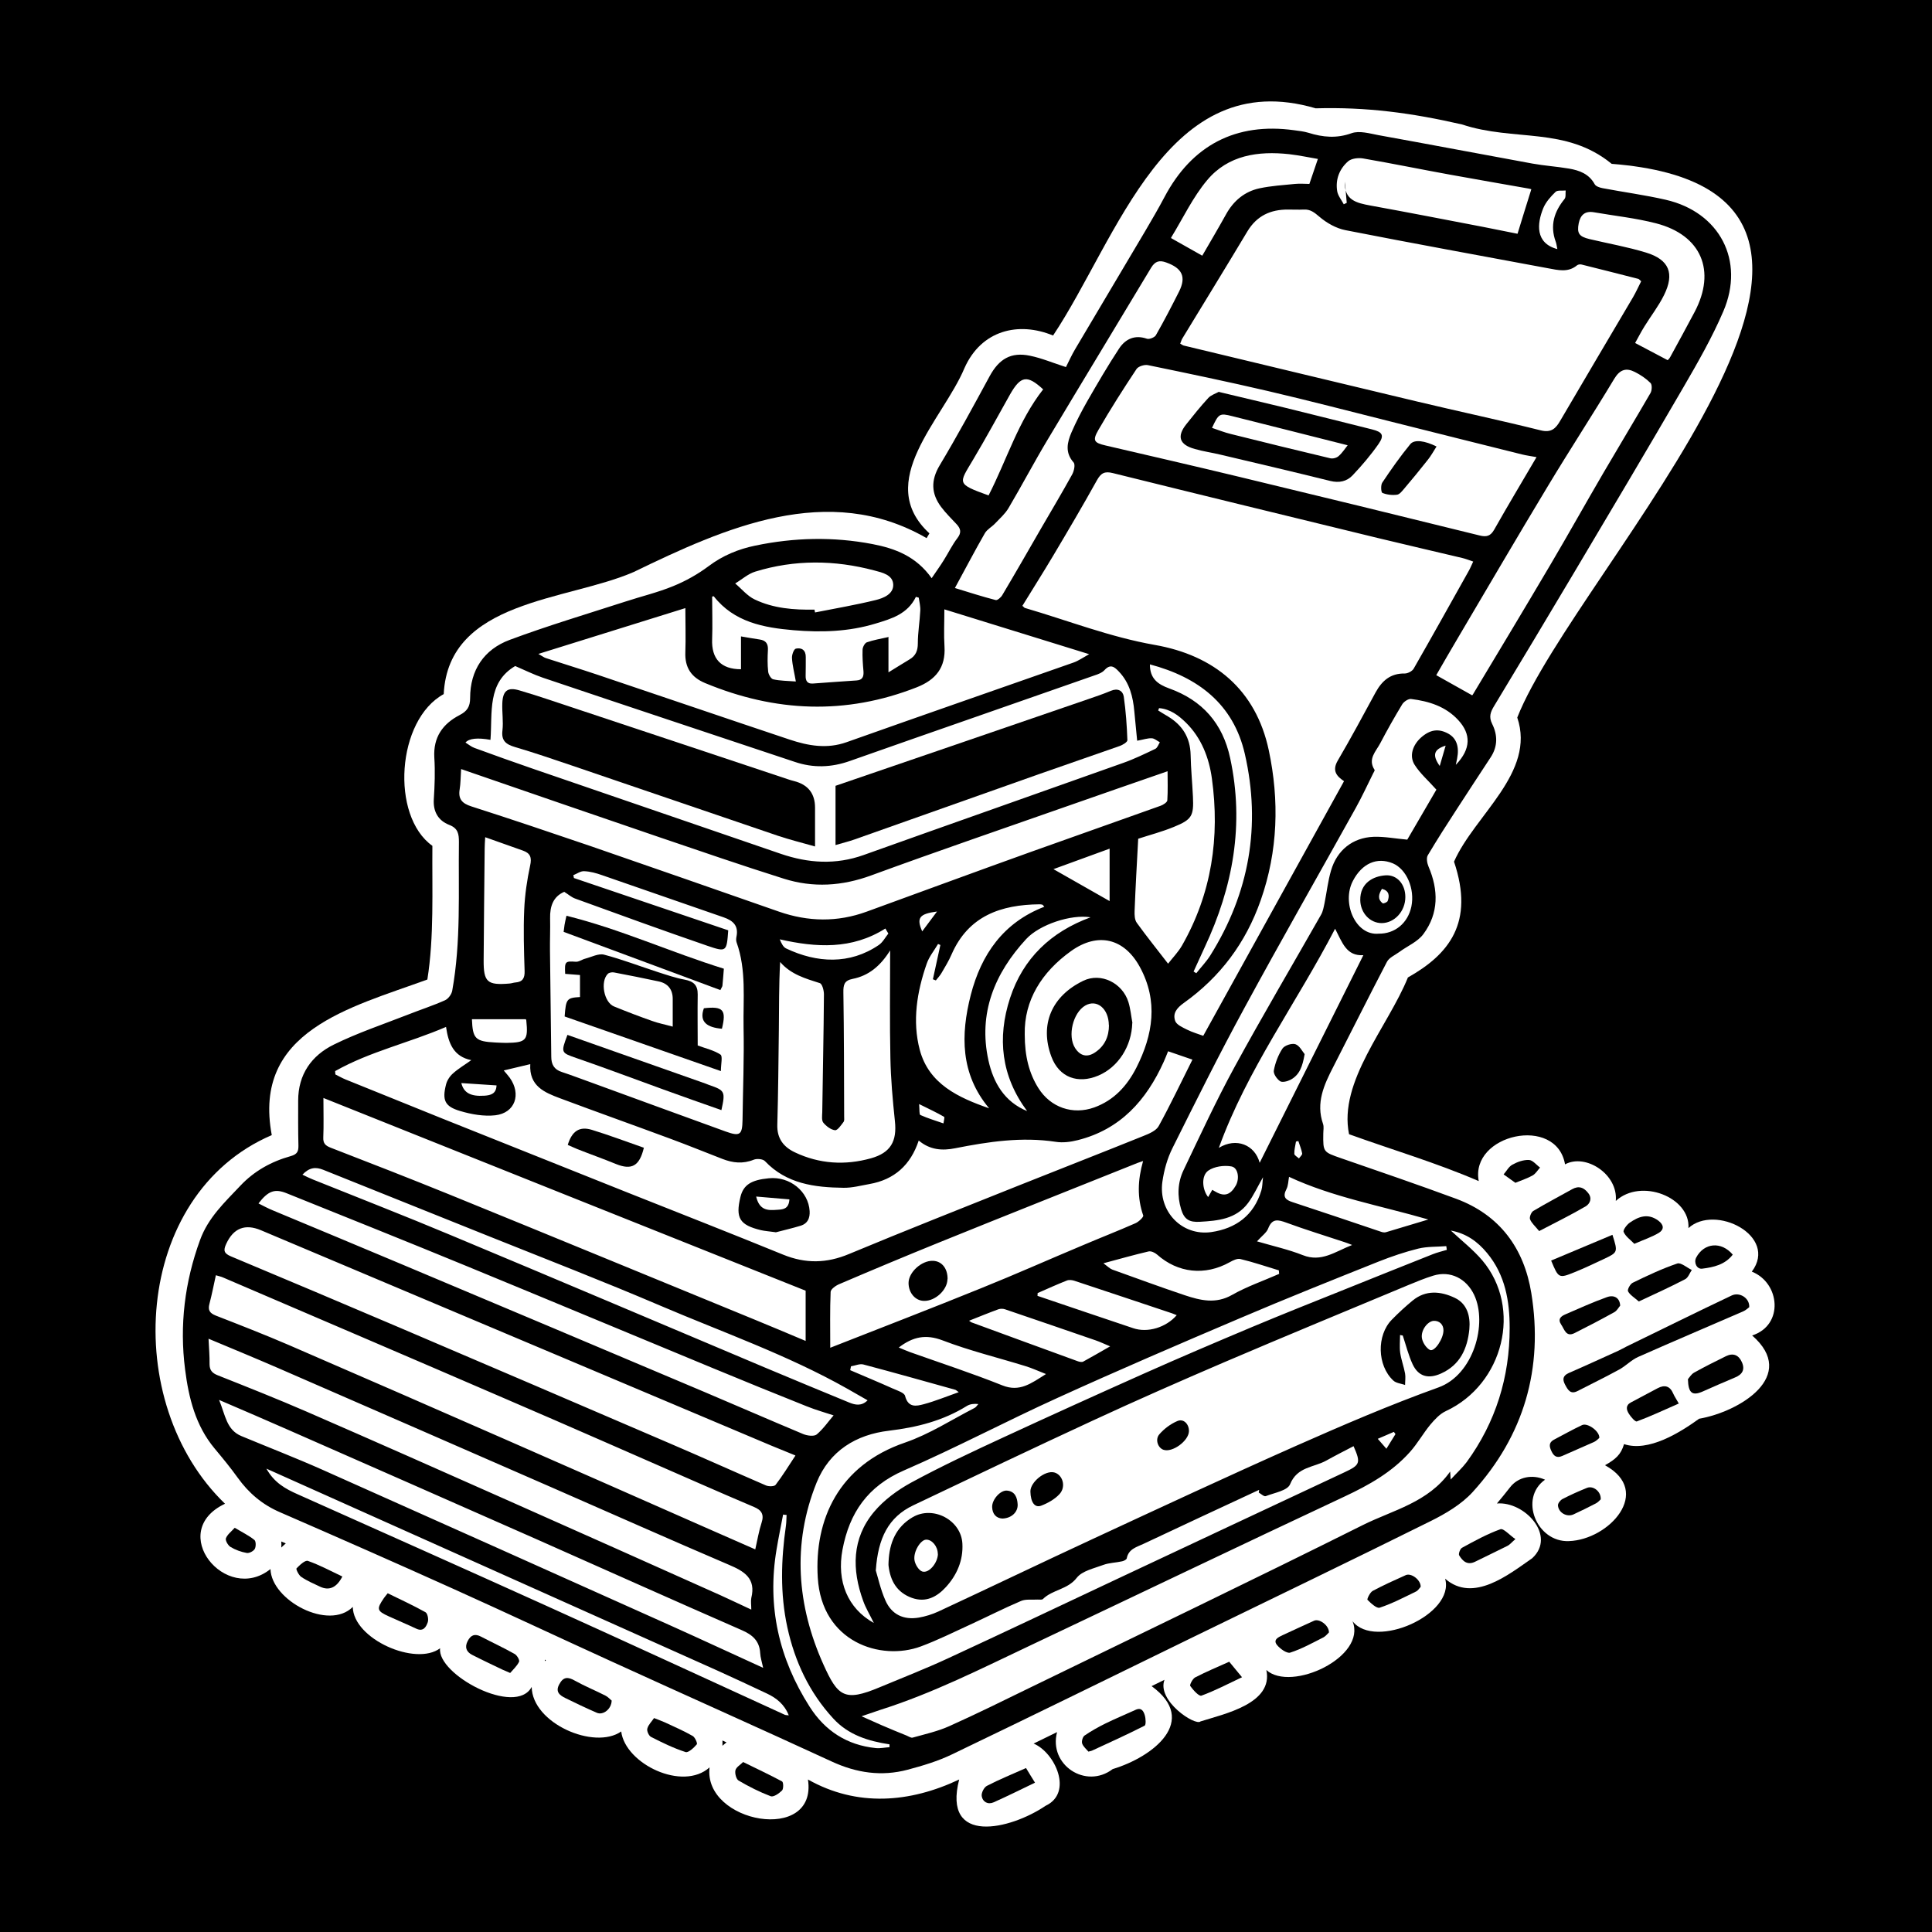
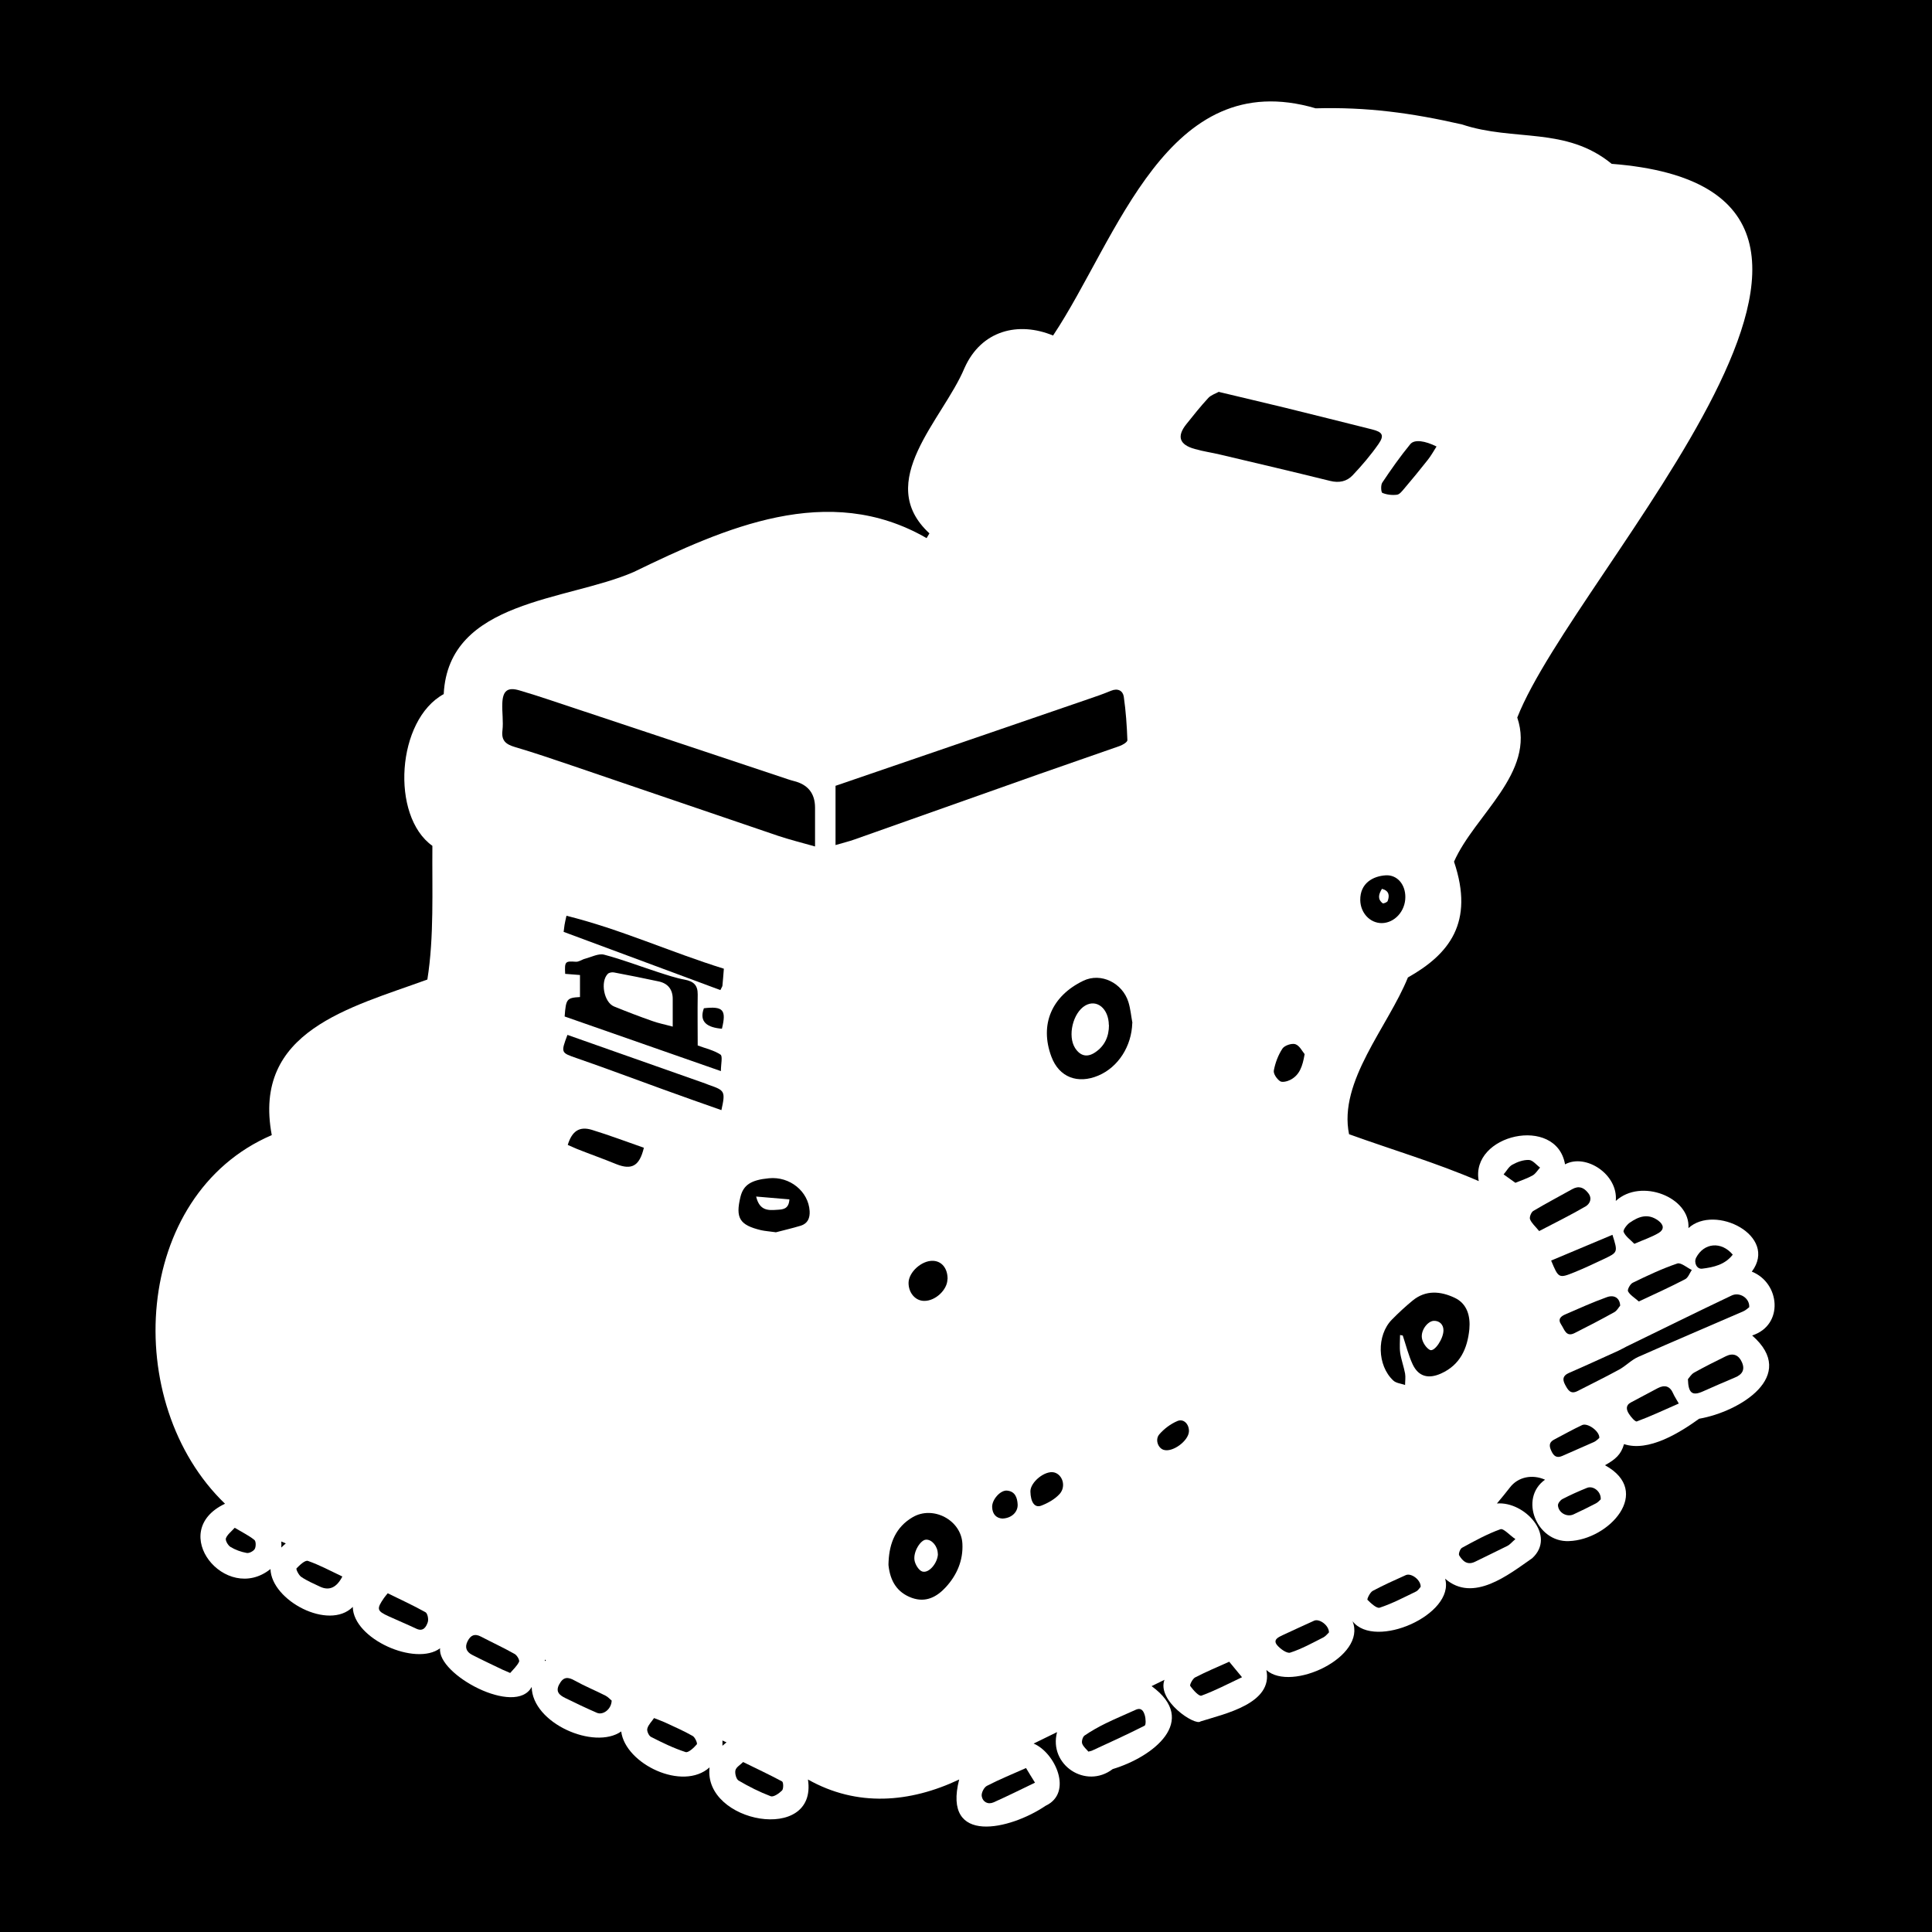
<svg xmlns="http://www.w3.org/2000/svg" viewBox="0 0 150 150">
  <defs>
    <style>      .cls-1 {        fill: #fff;      }    </style>
  </defs>
  <g>
    <g id="Capa_1">
      <rect height="150" width="150" />
      <path d="M136.05,103.68c2.46-.8,2.16-4.08-.04-4.95,2.08-2.78-2.86-5.27-4.92-3.38.16-2.39-3.68-3.91-5.64-2.11.19-2.07-2.34-3.71-3.94-2.84-.67-3.85-7.39-2.33-6.7,1.3-3.28-1.42-6.75-2.44-10.07-3.64-.84-4.1,3.02-8.34,4.57-12.17,3.19-1.8,5.18-4.25,3.58-8.99,1.59-3.62,6.36-6.91,4.91-11.19,4.54-11.54,33.73-40.93,7.33-42.99-3.57-2.92-7.56-1.71-11.63-3.06-3.93-.9-7.4-1.36-11.35-1.25-11.54-3.39-15.37,10.11-20.39,17.64-2.68-1.11-5.57-.42-6.88,2.53-1.67,3.99-7.07,8.82-2.72,12.83-.08.13-.15.25-.22.37-7.65-4.42-15.7-.78-22.74,2.63-5.19,2.26-14.38,2.16-14.75,9.48-3.66,2-4.14,9.46-.88,11.78-.03,3.47.14,7.06-.39,10.38-6,2.19-13.6,3.98-12.08,12.08-10.82,4.64-11.76,20.79-3.63,28.62-4.57,2.16.07,7.84,3.53,5.07.07,2.44,4.53,4.81,6.39,2.94.04,2.5,4.89,4.63,6.78,3.21-.26,2.03,5.87,5.33,7.11,3,.04,2.83,4.87,4.92,6.95,3.46.32,2.52,4.77,4.67,6.86,2.79-.51,4.32,8.4,5.95,7.64.94,3.81,2.15,7.92,1.81,11.74,0-1.32,5.14,3.97,3.9,6.71,2.04,2.16-1.01.74-4.13-.93-4.83.61-.3,1.22-.59,1.82-.89-.67,2.55,2.24,4.46,4.32,2.87,3.13-.94,6.73-3.74,3.02-6.44l1-.49c-.61,1.63,2.4,3.61,2.8,3.23,1.86-.59,5.66-1.38,5.11-3.99,1.93,1.74,7.82-1.02,6.69-3.79,1.74,2.24,7.97-.52,7.19-3.3,2.18,1.9,4.92-.31,6.76-1.59,1.9-1.74-.59-4.43-2.74-4.25.35-.41.68-.82,1-1.23.64-.85,1.76-1.05,2.73-.62h.01c-2.05,1.45-.65,4.88,1.85,4.77,3.11-.1,6.54-3.84,2.8-5.89.82-.46,1.24-.82,1.48-1.64,1.89.63,4.32-.88,5.83-1.97,3.13-.54,7.73-3.32,4.11-6.47ZM21.84,119.68c.12.05.23.1.35.15-.11.09-.23.21-.35.32.01-.16.01-.31,0-.47ZM42.31,128.86s.06.03.08.04c-.03.02-.06.05-.09.07,0-.04,0-.08,0-.11ZM56.28,135.38c-.06.05-.13.11-.19.16.01-.14,0-.27,0-.41.11.05.21.1.32.15-.04.03-.09.06-.13.1Z" class="cls-1" />
      <g>
-         <path d="M72.32,44.91c.37-.55.68-.97.95-1.41.36-.57.66-1.2,1.07-1.73.32-.42.25-.72-.06-1.06-.41-.44-.85-.87-1.21-1.35-.77-1.03-.81-2.06-.12-3.22,1.36-2.27,2.62-4.6,3.88-6.92.73-1.35,1.66-1.91,3.14-1.6.93.19,1.81.57,2.79.88.22-.43.44-.93.72-1.4,1.81-3.06,3.63-6.11,5.44-9.17.51-.87,1.02-1.74,1.49-2.63,2.13-4.03,5.55-5.81,10.06-5.19.37.05.76.09,1.12.2,1.12.35,2.19.45,3.35.03.6-.21,1.39.02,2.07.15,3.99.72,7.98,1.48,11.97,2.21.94.17,1.9.23,2.84.39.81.14,1.55.41,1.99,1.21.09.17.4.27.62.31,1.63.31,3.29.53,4.9.9,4.18.96,6.16,4.72,4.47,8.66-.87,2.03-1.98,3.97-3.09,5.88-2.81,4.84-5.67,9.65-8.53,14.46-2.05,3.45-4.11,6.88-6.18,10.31-.28.46-.42.84-.15,1.38.43.86.44,1.75-.11,2.59-.88,1.35-1.77,2.69-2.64,4.04-.77,1.18-1.53,2.37-2.25,3.58-.12.21-.05.61.06.87.78,1.82.8,3.62-.39,5.23-.44.61-1.26.94-1.89,1.41-.33.24-.78.43-.95.76-1.41,2.7-2.77,5.43-4.16,8.14-.72,1.4-1.37,2.8-.8,4.44.08.23.02.5.02.75-.02,1.45-.01,1.43,1.4,1.92,2.98,1.03,5.96,2.05,8.91,3.14,3.4,1.26,5.28,3.86,5.84,7.32.95,5.84-.56,11.07-4.56,15.46-.87.95-2.09,1.67-3.26,2.25-6.12,3.04-12.27,6-18.41,8.99-6.25,3.05-12.5,6.12-18.77,9.13-1.08.52-2.26.87-3.42,1.18-2.03.54-3.97.25-5.88-.63-5.7-2.63-11.43-5.18-17.14-7.79-4.06-1.85-8.1-3.75-12.16-5.58-4.5-2.03-9.02-4.02-13.55-5.99-1.37-.59-2.43-1.49-3.29-2.69-.56-.78-1.17-1.52-1.78-2.25-1.49-1.78-2.02-3.94-2.3-6.15-.44-3.43-.03-6.78,1.16-10.04.63-1.74,1.91-2.93,3.12-4.21,1.09-1.16,2.42-1.89,3.92-2.31.51-.14.61-.37.6-.83-.03-1.16-.02-2.32-.02-3.48,0-2.04,1.04-3.5,2.77-4.35,1.85-.91,3.82-1.57,5.74-2.32.96-.38,1.95-.7,2.89-1.12.25-.11.51-.46.56-.74.69-3.82.47-7.68.52-11.54,0-.61-.05-1.07-.76-1.34-.84-.33-1.25-1.02-1.19-1.98.07-1.08.11-2.17.04-3.25-.09-1.57.65-2.61,1.96-3.29.58-.3.82-.64.82-1.33,0-2.17,1.08-3.77,3.07-4.51,2.95-1.1,5.97-2,8.97-2.97,1.25-.41,2.53-.71,3.74-1.21.96-.39,1.9-.92,2.73-1.54,1.1-.83,2.32-1.33,3.63-1.6,3.02-.63,6.06-.7,9.09-.12,1.77.34,3.4.95,4.61,2.66ZM79.4,47.05c.1.09.13.14.17.15,3.35.98,6.61,2.26,10.08,2.87,4.62.81,7.86,3.47,8.86,8.19.82,3.88.72,7.8-.63,11.64-1.16,3.31-3.15,5.96-5.97,7.97-.56.4-.87.81-.67,1.39.1.3.58.51.92.68.42.21.88.34,1.26.48,3.65-6.61,7.28-13.17,10.93-19.77-.53-.36-.97-.78-.48-1.61,1.02-1.74,1.97-3.51,2.93-5.28.5-.91,1.16-1.49,2.27-1.47.23,0,.58-.18.69-.38,1.44-2.51,2.85-5.05,4.27-7.58.12-.21.21-.44.35-.73-.35-.12-.6-.22-.86-.28-2.18-.52-4.37-1.02-6.55-1.55-6.86-1.67-13.72-3.34-20.57-5.04-.64-.16-.92,0-1.23.55-1.1,1.98-2.25,3.93-3.41,5.88-.78,1.31-1.6,2.6-2.39,3.89ZM91.65,26.69c.13.07.19.13.26.14,6.05,1.45,12.09,2.91,18.14,4.35,3.18.76,6.39,1.44,9.56,2.23.83.21,1.18-.14,1.53-.75,1.87-3.2,3.76-6.38,5.64-9.57.24-.41.43-.84.64-1.25-.11-.1-.16-.17-.23-.19-1.46-.37-2.93-.75-4.39-1.11-.11-.03-.28-.01-.36.06-.7.58-1.47.37-2.24.23-5.25-.98-10.5-1.93-15.74-2.96-.72-.14-1.46-.56-2.02-1.04-.39-.33-.7-.59-1.22-.56-.4.02-.81,0-1.21,0-1.36-.01-2.43.48-3.16,1.69-1.67,2.79-3.37,5.55-5.06,8.33-.06.1-.09.23-.16.39ZM67.99,121.91c.17.54.37,1.48.75,2.34.48,1.1,1.41,1.54,2.6,1.34.51-.09,1.03-.25,1.51-.47,4-1.86,7.97-3.77,11.98-5.63,5.24-2.43,10.47-4.87,15.74-7.21,3.66-1.62,7.35-3.21,11.11-4.56,2.73-.98,3.83-4.96,2.77-7.19-.6-1.26-1.84-1.9-3.17-1.49-.65.2-1.28.46-1.91.72-4.77,1.99-9.54,3.96-14.29,5.99-3.43,1.47-6.84,2.97-10.23,4.54-4.67,2.16-9.3,4.37-13.94,6.58-1.94.92-2.74,2.56-2.91,5.03ZM26.02,83.15c0,.09.01.18.02.27.26.13.52.28.79.39,2.5,1.01,5,2.02,7.5,3.03,4.77,1.91,9.55,3.81,14.32,5.72,4.05,1.61,8.11,3.2,12.15,4.85,1.74.71,3.38.68,5.12-.05,4.37-1.82,8.78-3.56,13.18-5.32,3.23-1.29,6.47-2.55,9.69-3.85.43-.17.97-.4,1.17-.76.92-1.67,1.73-3.39,2.62-5.16-.67-.23-1.26-.43-1.89-.65-.13.32-.23.58-.34.82-1.35,2.99-3.37,5.25-6.67,6.08-.55.14-1.16.22-1.72.13-2.64-.4-5.22-.01-7.8.5-.99.2-1.96.14-2.83-.6-.63,1.9-1.89,3.04-3.83,3.38-.67.12-1.34.3-2.01.29-2.24-.03-4.42-.3-6.1-2.07-.16-.17-.63-.21-.87-.11-.84.34-1.63.25-2.43-.06-1.34-.52-2.67-1.06-4.02-1.56-2.86-1.06-5.73-2.08-8.59-3.15-1.2-.45-2.41-.94-2.31-2.65-.75.18-1.37.32-2.06.49.19.23.34.39.47.57.91,1.28.41,2.73-1.12,2.91-.89.1-1.86-.07-2.73-.33-1.2-.35-1.41-.84-1.1-2.06.08-.32.29-.64.54-.86.41-.37.89-.65,1.42-1.03-1.37-.28-1.77-1.29-1.96-2.58-2.9,1.25-5.91,1.91-8.59,3.42ZM66.91,133.26c.63.28,1.08.48,1.53.68.65.28,1.3.55,1.95.81.15.06.33.19.46.16.97-.27,1.96-.49,2.87-.9,2.14-.96,4.24-2,6.35-3.03,8.59-4.18,17.2-8.31,25.75-12.58,2.33-1.16,5.06-1.74,6.77-4.15.02.24.02.35.04.62.47-.51.9-.9,1.24-1.35,2.26-3.1,3.34-6.6,3.34-10.41,0-2.09-.34-4.12-1.75-5.82-.75-.91-1.63-1.53-2.82-1.75.85.79,1.73,1.48,2.44,2.31,3.13,3.7,1.66,9.63-2.83,11.71-.47.22-.86.65-1.2,1.05-.56.68-.99,1.46-1.58,2.12-1.4,1.57-3.18,2.57-5.08,3.46-8.13,3.81-16.22,7.69-24.33,11.53-3.85,1.82-7.65,3.75-11.73,5.04-.4.13-.8.27-1.41.48ZM88.29,57.52c-.08-.78-.15-1.52-.22-2.27-.1-1.15-.37-2.24-1.2-3.11-.34-.36-.65-.62-1.11-.12-.19.21-.51.33-.79.42-6.32,2.22-12.66,4.41-18.98,6.64-1.44.51-2.85.56-4.29.07-3.18-1.06-6.36-2.12-9.54-3.18-3.35-1.12-6.69-2.23-10.03-3.36-.7-.24-1.36-.57-2.13-.9-2.19,1.29-1.76,3.62-1.92,5.73q-1.52-.27-1.94.21c.24.15.45.33.7.42,1.51.55,3.03,1.1,4.55,1.62,6.41,2.2,12.82,4.4,19.23,6.6,2.14.73,4.26.87,6.44.09,6.71-2.4,13.44-4.76,20.15-7.15.85-.3,1.67-.7,2.49-1.09.16-.08.24-.33.35-.51-.21-.11-.41-.3-.62-.31-.32-.02-.64.1-1.14.19ZM119.29,35.49c-.39-.07-.76-.12-1.13-.21-3.42-.85-6.84-1.71-10.26-2.57-3.15-.79-6.29-1.61-9.46-2.35-3.09-.72-6.2-1.37-9.31-2.01-.27-.06-.75.09-.89.3-1.03,1.55-2.03,3.12-2.96,4.73-.48.83-.34,1,.57,1.21,3.48.81,6.96,1.61,10.44,2.45,6.19,1.49,12.38,3,18.57,4.53.55.14.86.06,1.15-.45,1.05-1.86,2.15-3.69,3.28-5.62ZM35.8,59.72c-.04.66-.04,1.11-.11,1.55-.13.76.18,1.11.91,1.34,3.09.99,6.17,2.03,9.25,3.08,4.88,1.68,9.75,3.39,14.63,5.09,2.27.79,4.54.83,6.81,0,4.26-1.55,8.51-3.12,12.78-4.65,3.34-1.2,6.7-2.37,10.04-3.57.2-.07.51-.27.52-.42.05-.76.02-1.52.02-2.26-2.59.9-5.06,1.75-7.53,2.62-5.16,1.81-10.33,3.58-15.46,5.46-2.28.84-4.53.98-6.81.26-3.27-1.03-6.51-2.15-9.75-3.25-5.05-1.72-10.1-3.47-15.3-5.26ZM25.11,85.25c0,1.15.03,2.11-.01,3.06-.02.47.17.64.58.8,3.08,1.19,6.15,2.39,9.21,3.63,7.91,3.22,15.81,6.48,23.71,9.72,1.28.52,2.54,1.06,3.95,1.65v-3.9c-12.45-4.97-24.89-9.94-37.43-14.96ZM53.22,47.21c-3.8,1.18-7.52,2.34-11.42,3.56.32.18.44.28.57.32,1.34.44,2.69.85,4.03,1.3,4.97,1.67,9.93,3.37,14.9,5.03,1.44.48,2.9.75,4.44.2,5.86-2.08,11.74-4.12,17.61-6.18.37-.13.71-.37,1.21-.65-3.85-1.19-7.48-2.32-11.24-3.48,0,1.03-.05,1.96.01,2.89.1,1.63-.68,2.58-2.15,3.16-5.52,2.17-10.99,1.93-16.42-.32-1.09-.45-1.6-1.21-1.55-2.41.04-1.12,0-2.25,0-3.42ZM58.64,120.29c.17-.75.28-1.43.49-2.07.21-.64-.01-.98-.59-1.22-1.39-.59-2.78-1.19-4.17-1.8-5.04-2.2-10.06-4.42-15.11-6.59-7.31-3.16-14.63-6.29-21.95-9.43-.13-.06-.28-.09-.55-.17-.17.77-.31,1.5-.5,2.22-.13.49.02.72.49.91,1.9.74,3.8,1.48,5.68,2.29,5.71,2.47,11.41,4.96,17.11,7.46,5.08,2.22,10.15,4.47,15.22,6.7,1.26.56,2.53,1.11,3.87,1.7ZM61.75,113c-.66-.27-1.26-.51-1.86-.76-5.29-2.23-10.58-4.47-15.87-6.7-7.92-3.34-15.83-6.68-23.75-10.02q-1.86-.79-2.71,1.06c-.23.5-.18.73.36.96,4.37,1.83,8.73,3.67,13.09,5.53,7,2.99,13.99,5.98,20.98,8.99,2.5,1.07,4.98,2.19,7.48,3.27.21.09.65.09.75-.05.53-.69.99-1.44,1.53-2.26ZM43.81,69.24c-.86.37-1.12,1.12-1.1,2.06.02.83-.02,1.66-.01,2.5.03,2.75.07,5.49.1,8.24,0,.6.22,1,.82,1.19.79.26,1.56.56,2.35.84,3.46,1.26,6.91,2.53,10.37,3.78,1.11.4,1.29.26,1.31-.89.03-2.4.13-4.79.08-7.19-.04-2.21.23-4.45-.54-6.6-.05-.13-.04-.31-.01-.45.17-.84-.25-1.24-1-1.5-3.15-1.08-6.28-2.19-9.43-3.27-.45-.16-.92-.29-1.39-.31-.28-.02-.57.2-.85.31.02.07.04.14.05.22,4,1.35,8,2.71,11.98,4.06-.12,1.66-.13,1.71-1.62,1.2-3.43-1.18-6.84-2.42-10.25-3.66-.29-.1-.53-.32-.85-.52ZM97.73,115.89l.03-.22c-2.99,1.39-5.98,2.78-8.97,4.19-.52.25-1.17.39-1.31,1.13-.02.1-.22.2-.36.23-.48.11-1,.11-1.46.28-.72.27-1.64.46-2.06,1-.71.92-1.88.91-2.63,1.65-.08.08-.29.03-.44.04-.42.03-.89-.05-1.26.11-1.34.57-2.65,1.24-3.98,1.85-1.26.58-2.51,1.2-3.8,1.68-3.11,1.15-7.7-.33-8-5.35-.27-4.48,1.6-8.71,6.78-10.48,1.89-.65,3.61-1.77,5.4-2.69.12-.06.19-.2.29-.3-.34-.04-.64,0-.88.14-1.86,1.16-3.89,1.67-6.06,1.93-2.55.3-4.62,1.56-5.62,4.03-1.92,4.76-1.52,9.56.53,14.12,1.12,2.49,1.64,2.91,4.34,1.78,1.79-.75,3.6-1.45,5.36-2.27,4.41-2.04,8.81-4.13,13.21-6.2,5.84-2.74,11.68-5.49,17.52-8.22,1.24-.58,1.31-.72.73-2.04-.71.37-1.42.73-2.12,1.12-.97.54-2.26.47-2.81,1.84-.2.49-1.22.66-1.89.92-.13.05-.37-.18-.56-.29ZM16.19,103.93c.04.79.09,1.39.08,1.98,0,.48.21.7.64.87,2.32.92,4.64,1.84,6.92,2.83,5.24,2.28,10.47,4.6,15.69,6.92,5.48,2.43,10.95,4.88,16.43,7.33.77.35,1.54.72,2.38,1.11,0-.36-.05-.64,0-.9.38-1.53-.55-2.08-1.76-2.59-4.54-1.94-9.05-3.95-13.58-5.93-7.13-3.12-14.27-6.23-21.41-9.34-1.73-.75-3.47-1.47-5.41-2.28ZM88.75,90.14c-.21.07-.32.11-.43.15-5.14,2.06-10.29,4.1-15.42,6.18-2.59,1.05-5.17,2.13-7.74,3.23-.27.11-.66.39-.67.6-.06,1.4-.03,2.79-.03,4.34,4.02-1.58,7.89-3.07,11.73-4.63,2.66-1.07,5.28-2.24,7.93-3.35,1.34-.57,2.7-1.1,4.04-1.69.25-.11.64-.48.6-.6-.48-1.38-.43-2.76-.01-4.23ZM69.11,73.79c-.78,1.25-1.7,1.97-2.91,2.21-.65.13-.73.45-.72,1.06.05,3.2.05,6.4.06,9.61,0,.15.03.34-.05.44-.19.25-.46.66-.66.64-.33-.04-.69-.32-.91-.59-.14-.18-.09-.53-.08-.81.04-3.05.11-6.1.13-9.15,0-.3-.13-.81-.32-.87-1.12-.36-2.24-.67-3.08-1.64-.1,1.8-.08,3.52-.1,5.23-.03,2.47-.05,4.94-.12,7.41-.03,1.06.48,1.72,1.37,2.14,1.9.9,3.89,1.02,5.9.46,1.53-.43,2.03-1.32,1.86-2.89-.17-1.63-.32-3.26-.35-4.9-.06-2.7-.02-5.39-.02-8.33ZM113.05,59.36c1.15-1.21,1.18-2.36.16-3.46-.98-1.06-2.28-1.46-3.65-1.63-.21-.03-.56.2-.69.41-.6.99-1.17,2-1.71,3.03-.33.63-.99,1.22-.44,2.06.03.05-.06.18-.1.26-.45.9-.87,1.82-1.36,2.7-2.88,5.18-5.82,10.32-8.64,15.52-1.95,3.58-3.77,7.24-5.59,10.89-.4.8-.65,1.7-.78,2.59-.34,2.33,1.52,4.25,3.79,3.93,1.92-.28,3.31-1.3,3.89-3.23.09-.3.08-.62.13-1.03-.43.75-.73,1.42-1.16,2-.93,1.25-2.33,1.38-3.74,1.46-.82.05-1.22-.18-1.46-.98-.31-1.03-.27-2.07.19-3.03,1.28-2.68,2.53-5.39,3.95-7.99,2.17-3.98,4.48-7.89,6.72-11.83.16-.27.21-.61.28-.93.17-.84.26-1.7.5-2.51.46-1.58,1.68-2.56,3.31-2.62.83-.03,1.68.14,2.61.22.75-1.29,1.56-2.68,2.26-3.88-.63-.71-1.26-1.25-1.69-1.93-.43-.68-.16-1.52.49-2.11.71-.63,1.37-.73,2.14-.3.62.35.85,1.01.67,1.92-.03.13-.05.27-.1.48ZM114.28,53.99s.04-.01.08-.08c2.01-3.35,4.03-6.7,6.01-10.06,1.4-2.37,2.73-4.76,4.12-7.14,1.21-2.07,2.45-4.12,3.65-6.19.12-.2.14-.64.01-.78-.35-.35-.78-.64-1.22-.86-.67-.34-1.16-.2-1.6.53-1.69,2.81-3.48,5.55-5.17,8.36-2.34,3.88-4.63,7.8-6.94,11.71-.59.99-1.16,1.99-1.71,2.94.96.54,1.85,1.04,2.78,1.56ZM20.06,93.43c.42.21.77.4,1.14.55,3.3,1.38,6.61,2.75,9.9,4.14,7.87,3.31,15.74,6.63,23.61,9.96,2.55,1.08,5.09,2.19,7.65,3.26.31.13.84.2,1.05.03.52-.44.92-1.03,1.31-1.48-.59-.2-1.36-.41-2.1-.71-2.46-.98-4.91-1.98-7.35-2.99-6.33-2.62-12.65-5.26-18.99-7.87-4.66-1.92-9.34-3.79-14.01-5.67-.93-.38-1.44-.2-2.2.78ZM17.01,108.69c.49,1.18.57,2.33,1.74,2.81,2.09.87,4.21,1.69,6.28,2.61,9.02,4.02,18.03,8.06,27.04,12.1,2.36,1.06,4.7,2.15,7.18,3.28-.1-.47-.21-.8-.23-1.14-.05-.95-.6-1.43-1.44-1.79-5.31-2.32-10.59-4.69-15.89-7.04-6.45-2.85-12.91-5.69-19.37-8.53-1.7-.75-3.4-1.48-5.31-2.3ZM74.16,45.66c1.08.33,2.1.66,3.15.93.13.03.41-.21.51-.39,1.03-1.73,2.03-3.48,3.04-5.23.8-1.37,1.61-2.74,2.38-4.13.15-.27.26-.78.11-.94-.68-.77-.49-1.56-.16-2.33.36-.83.78-1.64,1.23-2.43.79-1.37,1.59-2.75,2.46-4.07.49-.75,1.22-1.1,2.17-.77.18.06.59-.1.69-.27.64-1.12,1.23-2.26,1.81-3.41.56-1.13.23-1.8-1-2.24-.54-.2-.87-.1-1.18.41-2.67,4.45-5.37,8.89-8.03,13.34-1.05,1.75-2,3.56-3.04,5.32-.26.44-.67.8-1.03,1.18-.25.27-.62.46-.8.76-.79,1.37-1.52,2.78-2.33,4.26ZM67.84,126c-.32-.66-.63-1.16-.82-1.7-.89-2.44-.89-4.85.84-6.92.77-.92,1.82-1.69,2.88-2.27,2.34-1.27,4.76-2.4,7.18-3.52,3.61-1.67,7.23-3.31,10.86-4.93,2.8-1.25,5.62-2.45,8.45-3.64,2.39-1,4.8-1.96,7.2-2.92,2.26-.91,4.53-1.82,6.8-2.72.35-.14.73-.23,1.1-.34-.01-.1-.03-.19-.04-.29-.72.06-1.47.02-2.17.19-1.05.26-2.08.61-3.09,1.01-3.58,1.43-7.16,2.86-10.7,4.37-4.75,2.02-9.5,4.06-14.2,6.2-4.01,1.82-7.91,3.89-11.96,5.65-2.8,1.22-4.22,3.28-4.76,6.15-.46,2.45.4,4.55,2.42,5.68ZM79.56,80.31c0,1.72.35,3.04,1.06,4.17.95,1.51,2.67,2.1,4.34,1.5,1.54-.56,2.55-1.68,3.27-3.09,1.29-2.55,1.71-5.16.27-7.81-1.22-2.24-3.26-2.72-5.33-1.25-2.31,1.65-3.66,3.85-3.61,6.47ZM89.99,54.98c-.02.06-.05.12-.07.18.26.16.51.32.77.47,1.12.68,1.72,1.64,1.75,2.98.02,1.08.13,2.16.18,3.25.07,1.49-.08,1.77-1.48,2.34-.92.38-1.89.63-2.77.92-.1,1.89-.21,3.75-.28,5.61-.01.31,0,.69.18.93.76,1.05,1.58,2.07,2.42,3.16.34-.44.77-.88,1.07-1.39,2.32-4.05,2.96-8.44,2.33-13-.22-1.59-.81-3.14-2.01-4.32-.58-.57-1.23-1.06-2.08-1.13ZM103.66,72.1c-3.01,5.8-6.83,10.93-9.03,17.02,1.35-.83,2.8-.24,3.17,1.16,2.63-5.27,5.31-10.64,8.05-16.12-1.32.08-1.63-.97-2.2-2.07ZM68.98,49.44v2.76c.66-.4,1.14-.71,1.63-1,.48-.28.65-.67.65-1.25,0-.85.15-1.7.19-2.54.02-.33-.07-.67-.12-1.01-.07-.02-.15-.04-.22-.06-.64,1.33-1.89,1.7-3.12,2.07-2.09.64-4.24.7-6.37.52-2.33-.2-4.62-.62-6.2-2.63-.01-.02-.09.01-.13.02,0,1.1.04,2.21,0,3.31-.06,1.52.69,2.33,2.24,2.33v-2.55c.52.09.98.17,1.45.24.49.07.67.34.64.83-.03.55-.04,1.11.02,1.66.02.22.22.56.39.6.52.12,1.08.12,1.76.17-.12-.69-.27-1.25-.3-1.81-.02-.25.14-.7.3-.74.45-.1.78.12.77.66,0,.48,0,.96-.01,1.44-.01.4.13.64.56.61,1.13-.08,2.26-.17,3.39-.24.47-.03.57-.3.54-.72-.05-.55-.09-1.11-.07-1.66,0-.2.17-.52.33-.58.51-.18,1.05-.27,1.72-.42ZM23.48,91.2c.31.15.55.27.8.37,3.58,1.44,7.18,2.84,10.73,4.33,8.14,3.4,16.26,6.85,24.39,10.28,2.18.92,4.37,1.82,6.55,2.72.47.19.95.28,1.41-.18-.57-.32-1.09-.62-1.61-.92-4.63-2.61-9.64-4.36-14.51-6.44-4.4-1.88-8.87-3.61-13.31-5.39-4.28-1.72-8.56-3.43-12.84-5.15-.58-.23-1.07-.19-1.62.39ZM76.79,86.04c-2.23-2.66-2.21-5.7-1.42-8.79.81-3.14,2.52-5.62,5.71-6.85-.09-.09-.11-.15-.15-.16-.07-.02-.15-.03-.22-.03-2.99.03-5.52.89-6.83,3.89-.22.51-.51.98-.79,1.46-.12.2-.28.37-.43.56-.08-.03-.16-.06-.23-.09.19-.89.39-1.77.58-2.66-.06-.03-.12-.05-.18-.08-.3.51-.69.98-.88,1.53-.76,2.18-1.13,4.46-.54,6.69.71,2.66,3,3.71,5.39,4.54ZM118.88,14.69s-.08-.03-.2-.05c-2.03-.36-4.07-.71-6.1-1.08-2.26-.41-4.5-.87-6.76-1.26-.37-.06-.9,0-1.16.23-.67.59-.99,1.41-.84,2.32.06.35.33.67.51,1.01.08-.04.16-.07.23-.11-.05-.55-.09-1.1-.14-1.65-.08,1.44.9,1.66,1.99,1.86,2.92.53,5.84,1.1,8.76,1.66.93.18,1.85.37,2.65.53.37-1.2.71-2.31,1.07-3.45ZM129.48,27.96s.12-.1.19-.23c.64-1.17,1.28-2.34,1.9-3.51,1.69-3.2.52-5.97-2.99-6.88-1.58-.41-3.22-.58-4.83-.86-.69-.12-1.05.21-1.18.86-.15.77.03,1.03.83,1.22,1.47.35,2.96.61,4.4,1.05,1.8.55,2.23,1.62,1.39,3.31-.42.85-1.02,1.62-1.52,2.43-.28.45-.52.93-.72,1.28.9.47,1.68.89,2.52,1.33ZM20.68,114.02c.61,1.1,1.49,1.58,2.44,2,6.46,2.89,12.93,5.77,19.38,8.69,6.15,2.78,12.28,5.61,18.42,8.42.08.04.18.03.32.05-.34-.86-.96-1.35-1.71-1.7-1.28-.6-2.55-1.2-3.84-1.78-6.73-3.02-13.47-6.03-20.21-9.05-4.89-2.19-9.77-4.38-14.81-6.63ZM63.24,47.35c.01.07.03.14.04.2,1.57-.31,3.15-.58,4.7-.96.62-.15,1.4-.47,1.37-1.21-.03-.75-.86-.93-1.47-1.09-3.08-.82-6.18-.85-9.24.09-.56.17-1.04.61-1.56.92.5.42.94.97,1.51,1.24,1.46.7,3.05.82,4.65.79ZM37.67,65.01c-.02.36-.04.61-.04.86-.03,2.89-.06,5.79-.08,8.68-.01,1.7.28,1.96,2.02,1.81.15-.01.3-.07.44-.08.57-.04.74-.34.72-.9-.05-1.58-.1-3.17-.03-4.76.05-1.15.22-2.3.46-3.42.14-.63.01-.96-.56-1.16-.94-.33-1.89-.67-2.93-1.04ZM93.35,19.84c.59-1.02,1.23-2.1,1.84-3.2.58-1.05,1.44-1.77,2.6-2.02.9-.19,1.83-.25,2.75-.34.39-.04.79,0,1.12,0,.23-.67.43-1.28.66-1.94-.7-.12-1.46-.28-2.23-.37-2.41-.26-4.73.07-6.36,2.01-1.12,1.33-1.88,2.96-2.8,4.46-.02.03.02.09,0,.05.8.45,1.56.88,2.41,1.36ZM89.28,51.58c-.01,1.1.61,1.55,1.5,1.87,2.56.92,4.15,2.7,4.73,5.41,1.11,5.15.22,10-1.98,14.69-.29.62-.57,1.25-.86,1.88.07.04.14.08.21.13.36-.46.77-.88,1.08-1.37,3.04-4.85,3.96-10.1,2.69-15.65-.89-3.89-3.64-5.97-7.38-6.96ZM99.31,98.89c0-.09-.02-.17-.02-.26-1-.3-1.98-.64-2.99-.88-.24-.06-.58.11-.83.25-1.92,1.07-4.02.84-5.64-.6-.17-.15-.46-.28-.65-.24-1.11.26-2.21.57-3.51.92.34.25.5.42.69.49,1.87.67,3.74,1.36,5.62,1.99,1.21.4,2.4.7,3.67-.02,1.16-.66,2.45-1.1,3.67-1.64ZM79.75,86.27c-2.02-2.71-2.34-5.68-1.33-8.78,1.01-3.08,3.17-5.14,6.25-6.27-1.5-.25-3.96.56-5,1.69-2.45,2.66-3.73,5.75-2.93,9.41.38,1.73,1.24,3.23,3.02,3.95ZM76.75,38.47c1.42-2.77,2.3-5.77,4.24-8.24-1.24-1.14-1.74-1.07-2.58.41-.95,1.69-1.87,3.39-2.86,5.05-1.1,1.86-1.33,1.86,1.19,2.77ZM80.56,100.39c0,.07,0,.15-.01.22,2.48.84,4.95,1.68,7.43,2.51,1.12.38,2.55-.05,3.38-1.01-.13-.05-.24-.1-.35-.14-2.53-.85-5.06-1.69-7.59-2.53-.18-.06-.42-.09-.59-.02-.76.3-1.51.64-2.26.97ZM75.25,102.55c.08.05.14.11.21.13,2.73,1,5.47,2.01,8.2,3,.13.05.33.09.43.04.65-.35,1.29-.73,2.1-1.19-.48-.2-.79-.35-1.11-.46-2.35-.81-4.7-1.62-7.06-2.42-.15-.05-.35-.05-.5,0-.74.27-1.47.57-2.28.89ZM81.21,106.68c-.64-.25-1.11-.47-1.61-.62-2.14-.66-4.32-1.19-6.41-1.99-1.31-.5-2.31-.29-3.41.55.34.14.6.26.88.36,2.39.85,4.81,1.64,7.16,2.58,1.35.54,2.23-.15,3.39-.88ZM110.89,94.68c-3.73-1.08-7.42-1.73-10.81-3.31-.06.32-.06.68-.2.95-.32.61-.08.84.49,1.02,2.29.75,4.58,1.53,6.87,2.3.11.04.25.06.36.03,1.05-.31,2.1-.63,3.3-.99ZM69.06,135.64c0-.07,0-.14,0-.21-1.65-.25-3.2-.73-4.37-2.01-1.86-2.02-2.98-4.42-3.56-7.07-.57-2.62-.49-5.26-.11-7.9.04-.27.03-.55.05-.83-.09,0-.18-.02-.27-.03-.17.9-.36,1.81-.51,2.72-.74,4.4.18,8.46,2.57,12.2,1.2,1.88,2.9,2.98,5.13,3.21.36.04.72-.05,1.09-.07ZM107.03,72.49c1.27.02,2.28-.82,2.55-2.11.28-1.38-.38-2.9-1.44-3.35-1.23-.51-2.39,0-3.1,1.36-.89,1.69.19,4.27,2,4.1ZM97.6,96.38c1.26.37,2.44.63,3.55,1.07,1.44.57,2.48-.26,3.83-.79-.32-.12-.45-.18-.59-.22-1.5-.5-3.02-.96-4.51-1.51-.66-.24-1.11-.35-1.42.45-.12.32-.47.56-.87,1ZM74.44,108.09c-.16-.11-.21-.17-.28-.19-2.37-.66-4.74-1.33-7.12-1.96-.29-.08-.65.09-.97.14-.02.1-.04.2-.06.3,1.11.48,2.23.94,3.34,1.44.34.15.86.31.92.56.24.93.87.8,1.46.64.89-.24,1.76-.6,2.7-.93ZM86.15,65.89c-1.43.52-2.85,1.04-4.36,1.59,1.48.84,2.86,1.62,4.36,2.48v-4.07ZM68.97,72.48c-.08-.13-.15-.26-.23-.39-2.61,1.65-5.37,1.48-8.2.84.14.34.28.61.5.71,2.38,1.13,4.93,1.27,7.19-.27.31-.21.5-.59.75-.9ZM36.64,79.13c.06,1.52.26,1.73,1.83,1.81.28.01.55.03.83.03,1.56-.02,1.72-.2,1.56-1.76,0-.04-.05-.08-.05-.08h-4.17ZM94.12,92.38c.13.07.21.12.3.17.66.37,1.12.21,1.53-.51.3-.54.18-1.39-.35-1.48-.57-.1-1.31,0-1.78.32-.57.39-.49,1.47-.02,2.06.1-.18.19-.34.32-.56ZM120.91,19.33c-.05-.25-.07-.43-.13-.58-.45-1.24-.12-2.31.69-3.3.12-.15.06-.44.09-.66-.27.03-.64-.04-.79.11-.37.36-.75.78-.95,1.26-.49,1.2-.64,2.72,1.09,3.18ZM35.82,84.1c.19.75.73,1.04,1.78.97.5-.03.93-.15.95-.8-.93-.06-1.82-.12-2.73-.18ZM71.36,85.72c.04.45,0,.81.1.85.58.26,1.19.44,1.79.65.02-.18.11-.48.05-.51-.57-.33-1.17-.61-1.94-.99ZM71.6,72.31c.35-.47.71-.95,1.15-1.54-1.36.18-1.62.48-1.15,1.54ZM108.35,111.35c-.04-.06-.08-.12-.13-.18-.38.17-.77.33-1.25.54.24.28.41.48.67.77.27-.44.49-.78.7-1.13ZM112.24,57.89c-.92.29-1.06.73-.46,1.58.17-.6.3-1.03.46-1.58ZM100.8,88.59l-.18.04c-.05.32-.14.64-.13.95,0,.12.23.24.36.36.09-.13.27-.28.25-.39-.06-.33-.2-.65-.3-.97Z" />
        <path d="M135.81,101.49c-.11.08-.27.24-.46.32-2.72,1.18-5.45,2.34-8.16,3.54-.54.24-.97.71-1.49.99-1.06.58-2.15,1.11-3.22,1.66-.56.29-.76-.11-.97-.5-.21-.4-.18-.69.29-.9,1.29-.56,2.57-1.15,3.85-1.73.2-.09.4-.21.6-.31,2.73-1.33,5.46-2.68,8.2-3.98.62-.29,1.41.21,1.36.92Z" />
        <path d="M119.5,95.58c-.3-.37-.59-.61-.71-.92-.06-.16.09-.54.25-.64.99-.59,2.02-1.13,3.02-1.69.52-.29.9-.14,1.24.29.35.43.13.85-.19,1.04-1.14.67-2.33,1.25-3.61,1.92Z" />
        <path d="M84.51,136c-.15-.18-.4-.38-.49-.63-.06-.17.04-.52.18-.62.51-.35,1.06-.66,1.63-.94.77-.38,1.56-.7,2.34-1.06.46-.21.62.12.71.42.08.26.1.75-.01.81-1.34.68-2.72,1.31-4.09,1.94-.04.02-.1.03-.26.07Z" />
        <path d="M120.43,97.87c1.58-.66,3.16-1.33,4.76-2,.43,1.36.43,1.36-.69,1.89-.75.35-1.5.71-2.27,1.02-1.21.49-1.23.46-1.8-.91Z" />
        <path d="M127.23,101.04c-.34-.3-.67-.49-.83-.78-.07-.13.17-.58.37-.67,1.13-.55,2.27-1.09,3.45-1.49.28-.1.75.32,1.13.5-.17.25-.28.6-.52.72-1.15.6-2.34,1.14-3.6,1.73Z" />
        <path d="M131.05,107.08c.1-.11.25-.38.48-.51.81-.45,1.64-.87,2.48-1.28.56-.27.99-.08,1.23.47.26.58.03.96-.54,1.19-.83.35-1.66.71-2.49,1.08-.81.36-1.13.15-1.16-.95Z" />
        <path d="M125.79,101.37c-.11.12-.24.39-.46.51-1.01.56-2.04,1.1-3.08,1.62-.67.34-.79-.3-1.04-.66-.29-.43-.02-.65.34-.8,1.06-.46,2.12-.94,3.21-1.33.58-.21,1.01.08,1.03.67Z" />
        <path d="M39.61,129.89c-.28-.12-.45-.19-.6-.26-.79-.38-1.58-.75-2.36-1.15-.44-.23-.59-.59-.34-1.07.24-.46.55-.6,1.04-.34.86.45,1.75.86,2.6,1.34.19.1.41.48.35.61-.16.33-.46.6-.69.87Z" />
        <path d="M47.49,132.02c-.01.68-.67,1.17-1.15.96-.83-.36-1.65-.75-2.46-1.15-.42-.21-.78-.47-.46-1.06.32-.6.68-.59,1.22-.28.77.43,1.59.76,2.37,1.16.2.1.36.29.48.38Z" />
        <path d="M130.34,108.97c-1.14.5-2.18.99-3.26,1.39-.12.04-.46-.35-.61-.59-.2-.31-.28-.66.16-.89.69-.36,1.38-.74,2.07-1.1.55-.29.96-.17,1.21.42.09.21.22.39.43.77Z" />
        <path d="M110.3,123.2c-.09.1-.2.29-.37.37-.93.45-1.84.93-2.81,1.25-.23.08-.68-.34-.95-.61-.05-.05.19-.57.4-.69.84-.45,1.71-.84,2.58-1.23.42-.18,1.16.37,1.15.9Z" />
        <path d="M117.66,119.49c-.32.28-.45.45-.62.53-.83.42-1.67.81-2.51,1.23-.61.3-.97-.05-1.24-.49-.07-.11.07-.51.22-.59.97-.53,1.95-1.07,2.98-1.44.24-.09.7.45,1.17.77Z" />
        <path d="M103.18,126.74c-.1.09-.24.28-.42.38-.85.43-1.69.9-2.59,1.19-.26.08-.79-.3-1.03-.6-.32-.41.12-.6.43-.75.82-.38,1.64-.76,2.46-1.13.4-.18,1.16.36,1.15.92Z" />
        <path d="M30.1,123.7c.98.48,1.98.94,2.93,1.47.17.09.26.56.18.78-.12.35-.34.76-.89.5-.7-.33-1.42-.63-2.12-.95-.95-.43-.98-.57-.39-1.43.07-.1.15-.19.3-.38Z" />
        <path d="M50.78,133.39c.36.14.6.23.83.33.73.34,1.47.66,2.17,1.06.18.1.39.58.32.65-.23.27-.66.67-.87.6-.93-.3-1.81-.73-2.69-1.18-.17-.09-.34-.47-.28-.65.08-.3.35-.55.52-.81Z" />
        <path d="M80.35,138.41c-1.12.54-2.15,1.05-3.2,1.52-.45.2-.86-.03-.93-.48-.04-.25.18-.69.41-.8.96-.5,1.96-.9,3.03-1.38.2.33.41.68.7,1.14Z" />
        <path d="M124.17,111.64c-.1.08-.23.23-.4.31-.82.37-1.66.72-2.48,1.09-.43.19-.66,0-.83-.36-.17-.35-.24-.67.18-.9.73-.38,1.45-.79,2.2-1.14.43-.19,1.37.49,1.33,1Z" />
        <path d="M95.44,129.02c.28.34.56.68.99,1.2-1.12.53-2.11,1.05-3.15,1.43-.19.07-.64-.43-.87-.75-.06-.09.18-.55.37-.66.85-.44,1.73-.81,2.67-1.23Z" />
        <path d="M57.69,136.8c1.1.54,2.08,1,3.03,1.51.11.06.12.57,0,.7-.23.23-.66.53-.88.45-.87-.33-1.7-.75-2.5-1.22-.18-.11-.3-.56-.24-.8.06-.24.38-.42.59-.63Z" />
        <path d="M26.58,122.4q-.66,1.29-1.73.79c-.5-.24-1.01-.45-1.46-.76-.2-.13-.42-.6-.37-.66.25-.26.67-.66.89-.58.91.32,1.76.78,2.67,1.21Z" />
        <path d="M124.28,116.41c-.08.07-.21.23-.37.31-.58.3-1.16.59-1.75.86-.51.23-1.16-.13-1.2-.7-.01-.16.18-.4.34-.49.62-.32,1.26-.61,1.91-.87.48-.2,1.11.28,1.07.89Z" />
        <path d="M126.89,96.57c-.32-.33-.68-.57-.83-.92-.07-.14.24-.56.47-.72.69-.48,1.41-.75,2.21-.17.46.34.47.7.05.96-.55.33-1.17.53-1.9.85Z" />
        <path d="M134.53,97.41c-.6.78-1.48.98-2.38,1.09-.41.05-.66-.47-.46-.86.61-1.16,1.96-1.28,2.84-.23Z" />
        <path d="M117.65,91.83c-.3-.22-.61-.43-.91-.65.23-.26.4-.61.69-.76.38-.21.85-.38,1.28-.36.29.01.57.38.86.59-.19.21-.34.47-.56.6-.38.22-.81.36-1.35.58Z" />
        <path d="M18.23,118.62c.6.36,1.1.6,1.52.94.13.1.13.52.03.7-.1.17-.43.35-.63.31-.44-.08-.88-.24-1.26-.47-.19-.12-.41-.5-.35-.67.11-.29.42-.52.68-.81Z" />
        <path d="M108.7,103.65c0,.46-.05.93.01,1.38.08.54.28,1.07.38,1.61.05.29,0,.59,0,.89-.31-.11-.7-.14-.92-.35-1.25-1.17-1.3-3.5-.11-4.72.51-.52,1.05-1.02,1.61-1.48,1.03-.85,2.19-.73,3.27-.22.98.46,1.23,1.44,1.14,2.44-.15,1.5-.71,2.77-2.2,3.44-.98.44-1.75.24-2.2-.71-.33-.71-.52-1.49-.77-2.24-.07-.01-.14-.03-.21-.04ZM112.07,103.28c0-.45-.32-.75-.76-.73-.47.03-1.02.74-.91,1.36.06.33.33.75.62.9.36.17,1.06-.89,1.05-1.53Z" />
        <path d="M68.99,121.22c.07-1.44.57-2.66,1.86-3.42,1.59-.94,3.78.22,3.87,2.05.07,1.3-.43,2.44-1.28,3.37-.69.75-1.54,1.23-2.64.84-1.16-.42-1.67-1.31-1.81-2.47-.02-.12,0-.25,0-.38ZM72.81,120.64c0-.58-.46-1.13-.92-1.1-.41.02-.99.91-.89,1.59.05.33.33.79.6.88.53.17,1.21-.68,1.22-1.37Z" />
        <path d="M80,115.8c-.01-.73,1.14-1.66,1.85-1.48.65.17.94,1.09.42,1.67-.37.41-.91.71-1.43.91-.51.19-.82-.27-.84-1.1Z" />
        <path d="M92.31,111.12c-.02.75-1.29,1.68-1.98,1.44-.42-.14-.67-.79-.32-1.2.37-.43.88-.81,1.4-1.03.48-.21.91.23.9.79Z" />
        <path d="M77.82,117.9c-.46-.03-.77-.33-.79-.89-.02-.58.64-1.33,1.16-1.28.62.06.79.54.82,1.07.03.59-.47,1.08-1.19,1.1Z" />
        <path d="M60.22,95.67c-.5-.07-.83-.09-1.14-.16-1.66-.4-1.99-.94-1.59-2.59.23-.92.82-1.31,2.21-1.44,1.62-.16,3.07,1.02,3.16,2.55.03.54-.15.96-.68,1.13-.69.21-1.4.37-1.96.52ZM58.71,92.91c.26,1.09.93,1.07,1.6,1.02.44-.03.93-.02.98-.81-.85-.07-1.66-.14-2.58-.22Z" />
        <path d="M49.99,89.11c-.34,1.43-.95,1.75-2.15,1.27-1-.41-2.02-.77-3.03-1.17-.25-.1-.49-.22-.73-.32.33-1.08.91-1.46,1.87-1.17,1.34.41,2.66.91,4.04,1.39Z" />
        <path d="M63.28,65.72c-1.06-.3-1.98-.53-2.88-.83-5.32-1.81-10.64-3.63-15.96-5.44-1.48-.5-2.96-1.01-4.46-1.45-.7-.21-1.07-.49-.97-1.29.08-.7-.04-1.41-.01-2.12.04-.96.41-1.26,1.32-.99,1.55.45,3.07.99,4.6,1.49,5.43,1.8,10.85,3.61,16.28,5.42.14.05.29.09.44.13q1.64.41,1.64,2.07c0,.95,0,1.91,0,3.02Z" />
        <path d="M64.87,65.61v-4.6c6.54-2.24,13.08-4.48,19.62-6.73.6-.2,1.19-.41,1.77-.65.53-.22.92,0,.99.46.16,1.12.24,2.25.28,3.38,0,.15-.37.37-.6.45-2.09.74-4.19,1.45-6.28,2.19-4.77,1.69-9.55,3.38-14.32,5.07-.42.15-.85.25-1.46.43Z" />
-         <path d="M94.64,30.43c1.78.43,3.47.82,5.15,1.23,2.25.55,4.49,1.12,6.74,1.68.8.2.97.45.5,1.13-.6.86-1.29,1.67-2.01,2.43-.45.48-1.05.61-1.74.44-2.83-.7-5.68-1.37-8.52-2.04-.66-.16-1.34-.25-1.99-.44-1.21-.33-1.42-.98-.66-1.93.55-.69,1.1-1.38,1.7-2.03.21-.23.57-.34.84-.49ZM104.63,34.57c-3.02-.76-5.99-1.52-8.96-2.26-.99-.25-1.05-.2-1.57.91.5.17.98.36,1.48.48,2.56.64,5.13,1.27,7.7,1.88.2.05.5-.03.65-.17.28-.24.48-.56.71-.85Z" />
+         <path d="M94.64,30.43c1.78.43,3.47.82,5.15,1.23,2.25.55,4.49,1.12,6.74,1.68.8.2.97.45.5,1.13-.6.86-1.29,1.67-2.01,2.43-.45.48-1.05.61-1.74.44-2.83-.7-5.68-1.37-8.52-2.04-.66-.16-1.34-.25-1.99-.44-1.21-.33-1.42-.98-.66-1.93.55-.69,1.1-1.38,1.7-2.03.21-.23.57-.34.84-.49ZM104.63,34.57Z" />
        <path d="M111.53,34.67c-.23.36-.43.73-.69,1.05-.59.75-1.2,1.49-1.82,2.22-.16.19-.36.45-.56.47-.37.05-.79,0-1.13-.14-.11-.04-.14-.61-.01-.8.68-1.02,1.39-2.03,2.17-2.98.32-.4,1.15-.27,2.05.18Z" />
        <path d="M43.84,78.9c.1-1.35.17-1.43,1.19-1.49v-1.71c-.43-.03-.79-.06-1.15-.09-.05-.96,0-1,.82-.94.24.02.49-.18.74-.24.49-.13,1.03-.42,1.46-.31,1.41.37,2.78.9,4.17,1.35.69.22,1.38.46,2.09.59.68.13,1.02.42,1.01,1.15-.02,1.34,0,2.67,0,3.96.61.23,1.26.37,1.77.71.18.12.03.74.03,1.28-4.11-1.44-8.11-2.84-12.13-4.24ZM52.23,79.71c0-.82,0-1.49,0-2.16,0-.73-.38-1.2-1.08-1.35-1.16-.25-2.32-.48-3.48-.7-.15-.03-.38.01-.48.11-.6.6-.3,2.21.48,2.53.98.4,1.97.78,2.97,1.13.46.17.95.26,1.6.44Z" />
        <path d="M56.2,75.21c-.04.51-.07.91-.11,1.31,0,.07-.06.13-.16.35-4.04-1.5-8.08-3-12.17-4.52.02-.16.04-.35.07-.54.03-.19.08-.39.15-.71,4.2,1.04,8.09,2.83,12.22,4.11Z" />
        <path d="M44.06,80.35c3.6,1.27,7.16,2.52,10.72,3.78.09.03.18.08.28.11,1.22.42,1.27.5.95,1.95-1.5-.53-2.99-1.05-4.47-1.59-2.25-.81-4.49-1.66-6.75-2.44-1.24-.43-1.26-.41-.73-1.82Z" />
        <path d="M56.05,79.87c-1.11-.09-1.8-.51-1.4-1.59,1.5-.17,1.76.12,1.4,1.59Z" />
        <path d="M73.56,99.32c-.01.83-.95,1.7-1.81,1.68-.68,0-1.21-.62-1.21-1.39,0-.83,1.01-1.75,1.89-1.72.69.02,1.15.59,1.14,1.42Z" />
        <path d="M87.91,79.42c-.05,1.8-1.08,3.43-2.64,4.09-1.59.67-3.04.14-3.64-1.47-.94-2.52.05-4.72,2.47-5.89,1.38-.67,3.05.17,3.51,1.65.16.52.21,1.08.31,1.62ZM86.09,79.59c-.01-1.28-.93-2.04-1.83-1.52-.96.56-1.39,2.36-.79,3.3.4.62.94.75,1.55.34.75-.5,1.08-1.23,1.08-2.13Z" />
        <path d="M101.29,81.85c-.16.94-.39,1.62-1.11,1.99-.23.12-.64.22-.8.1-.25-.17-.53-.58-.48-.83.11-.59.34-1.2.67-1.7.16-.24.72-.43,1-.34.33.11.54.56.72.77Z" />
        <path d="M109.11,69.65c0,1.1-.84,2.01-1.83,2.02-.92,0-1.65-.79-1.67-1.78-.02-1.33,1-1.87,1.98-1.93.89-.05,1.53.71,1.52,1.7ZM107.3,69c-.25.41-.38.79.05,1.13.06.04.36-.08.39-.18.15-.41.12-.79-.44-.94Z" />
      </g>
    </g>
  </g>
</svg>